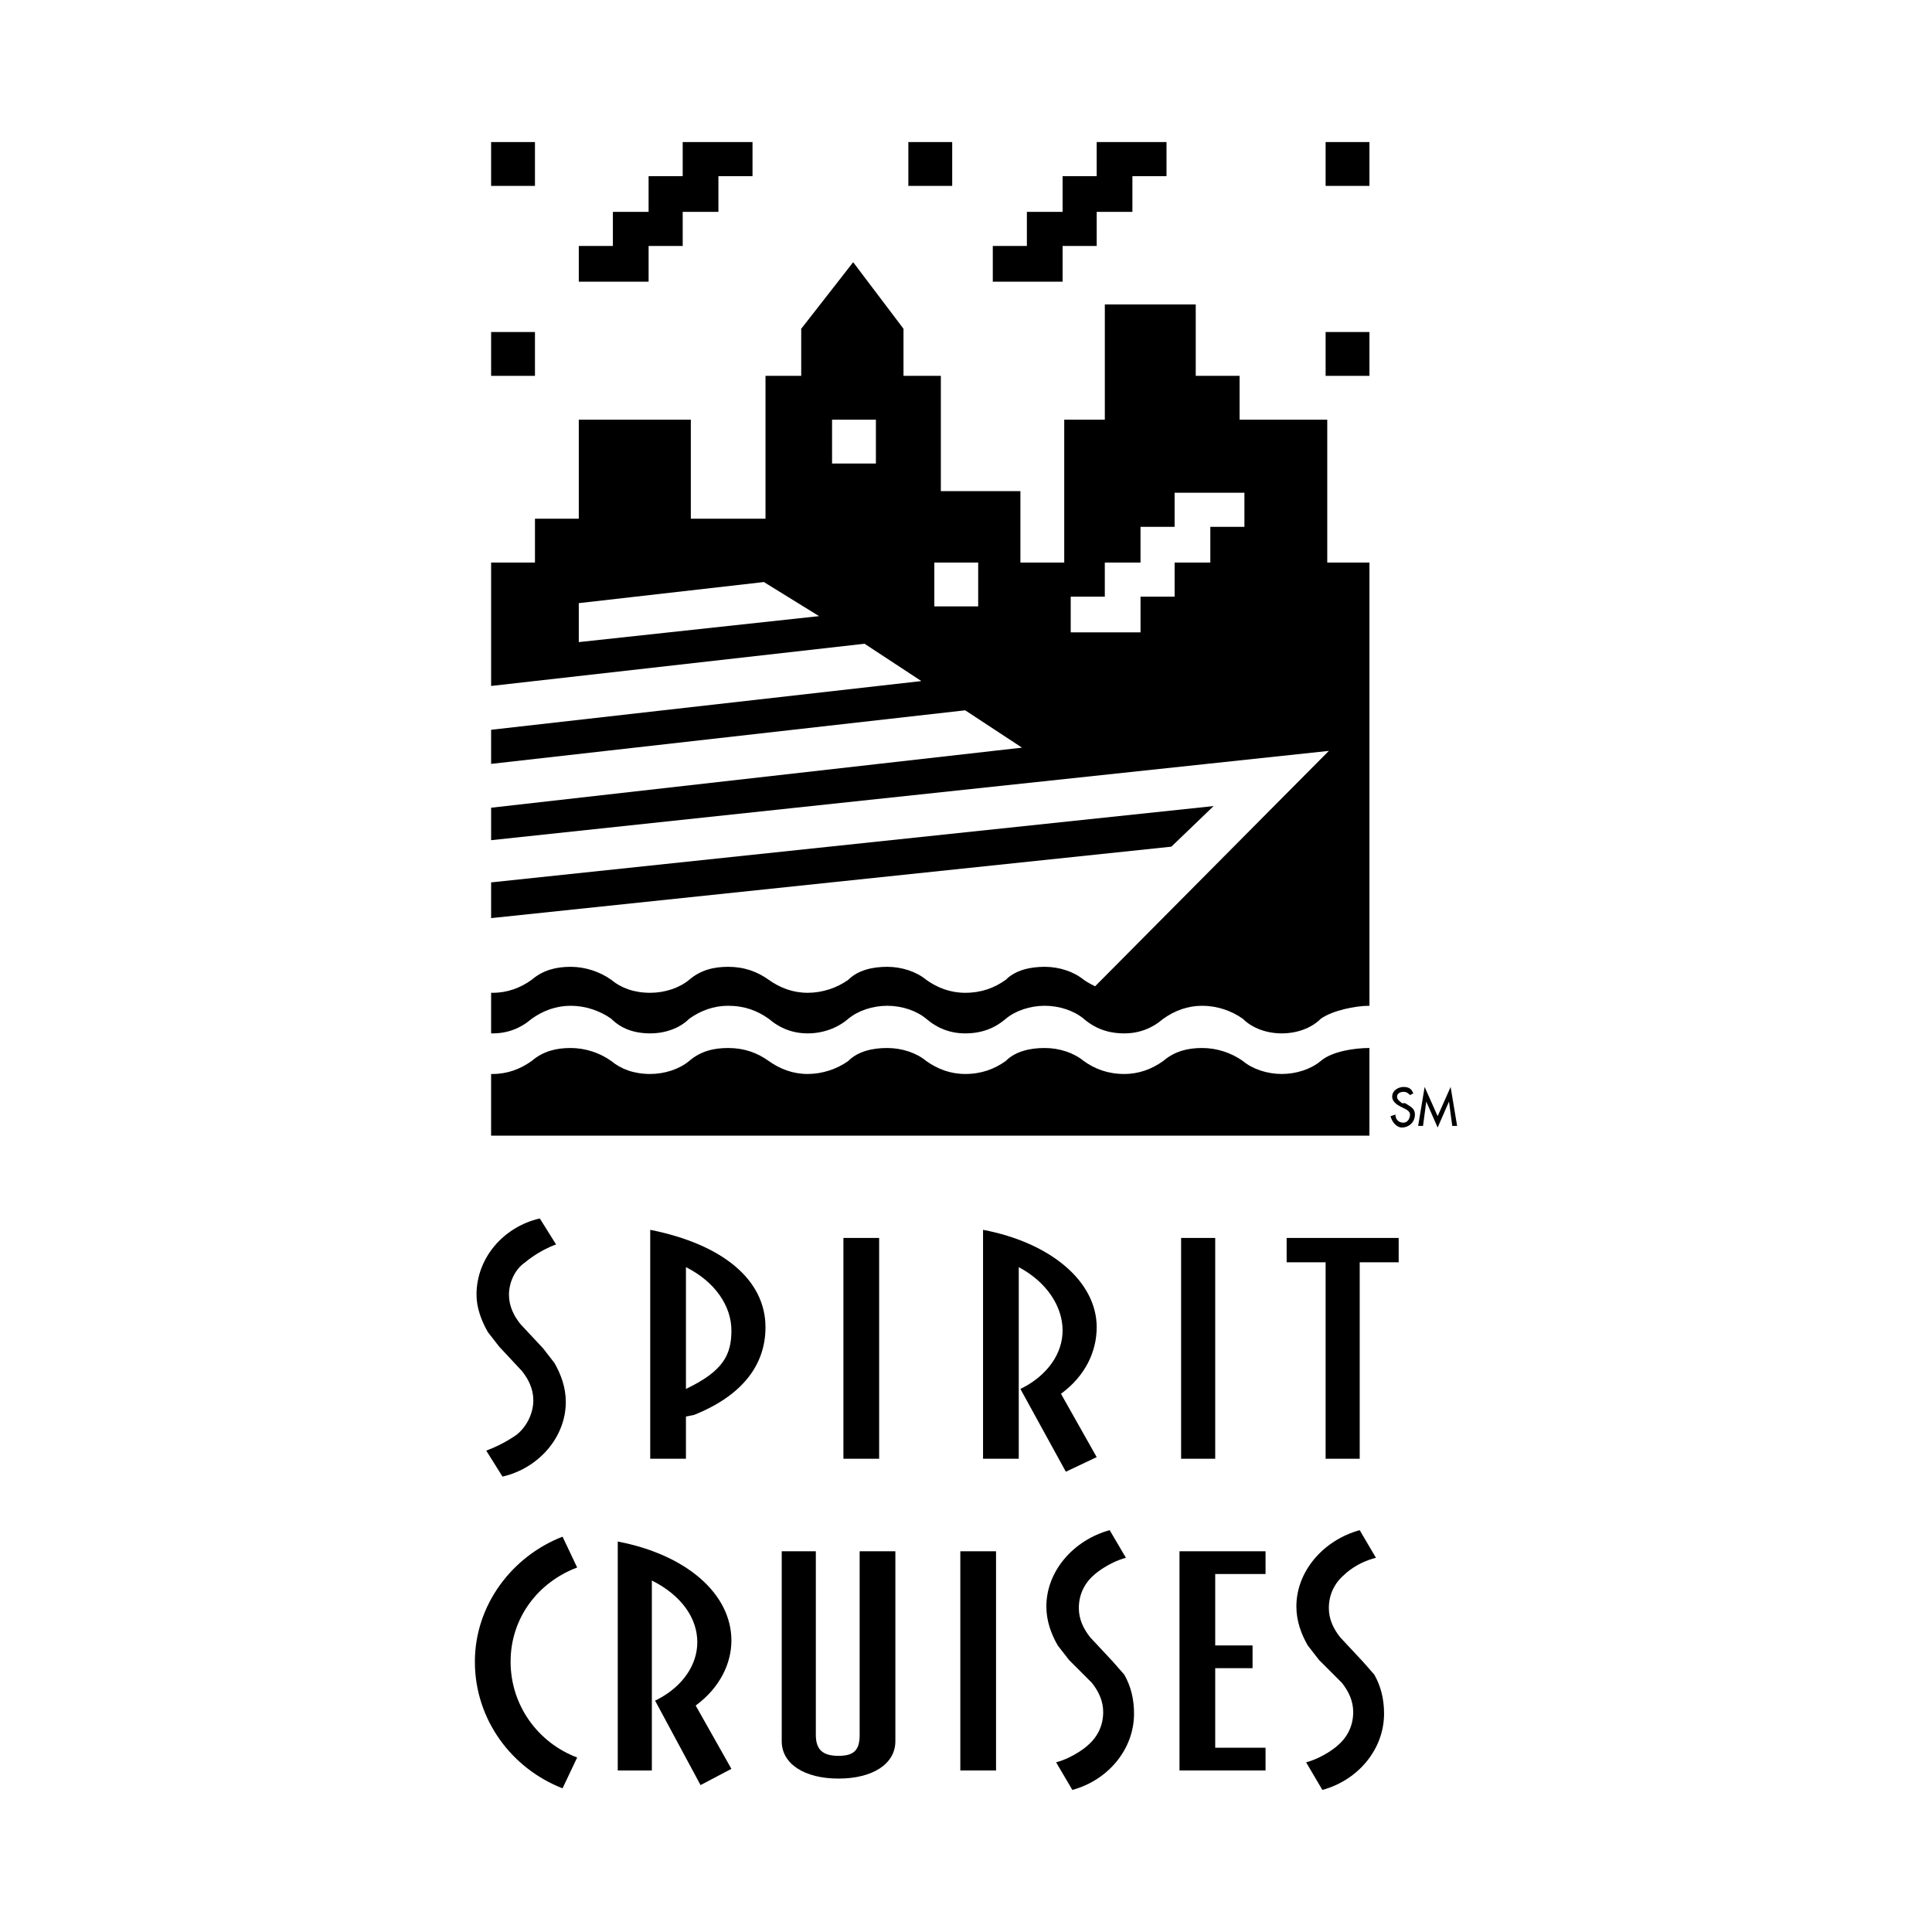
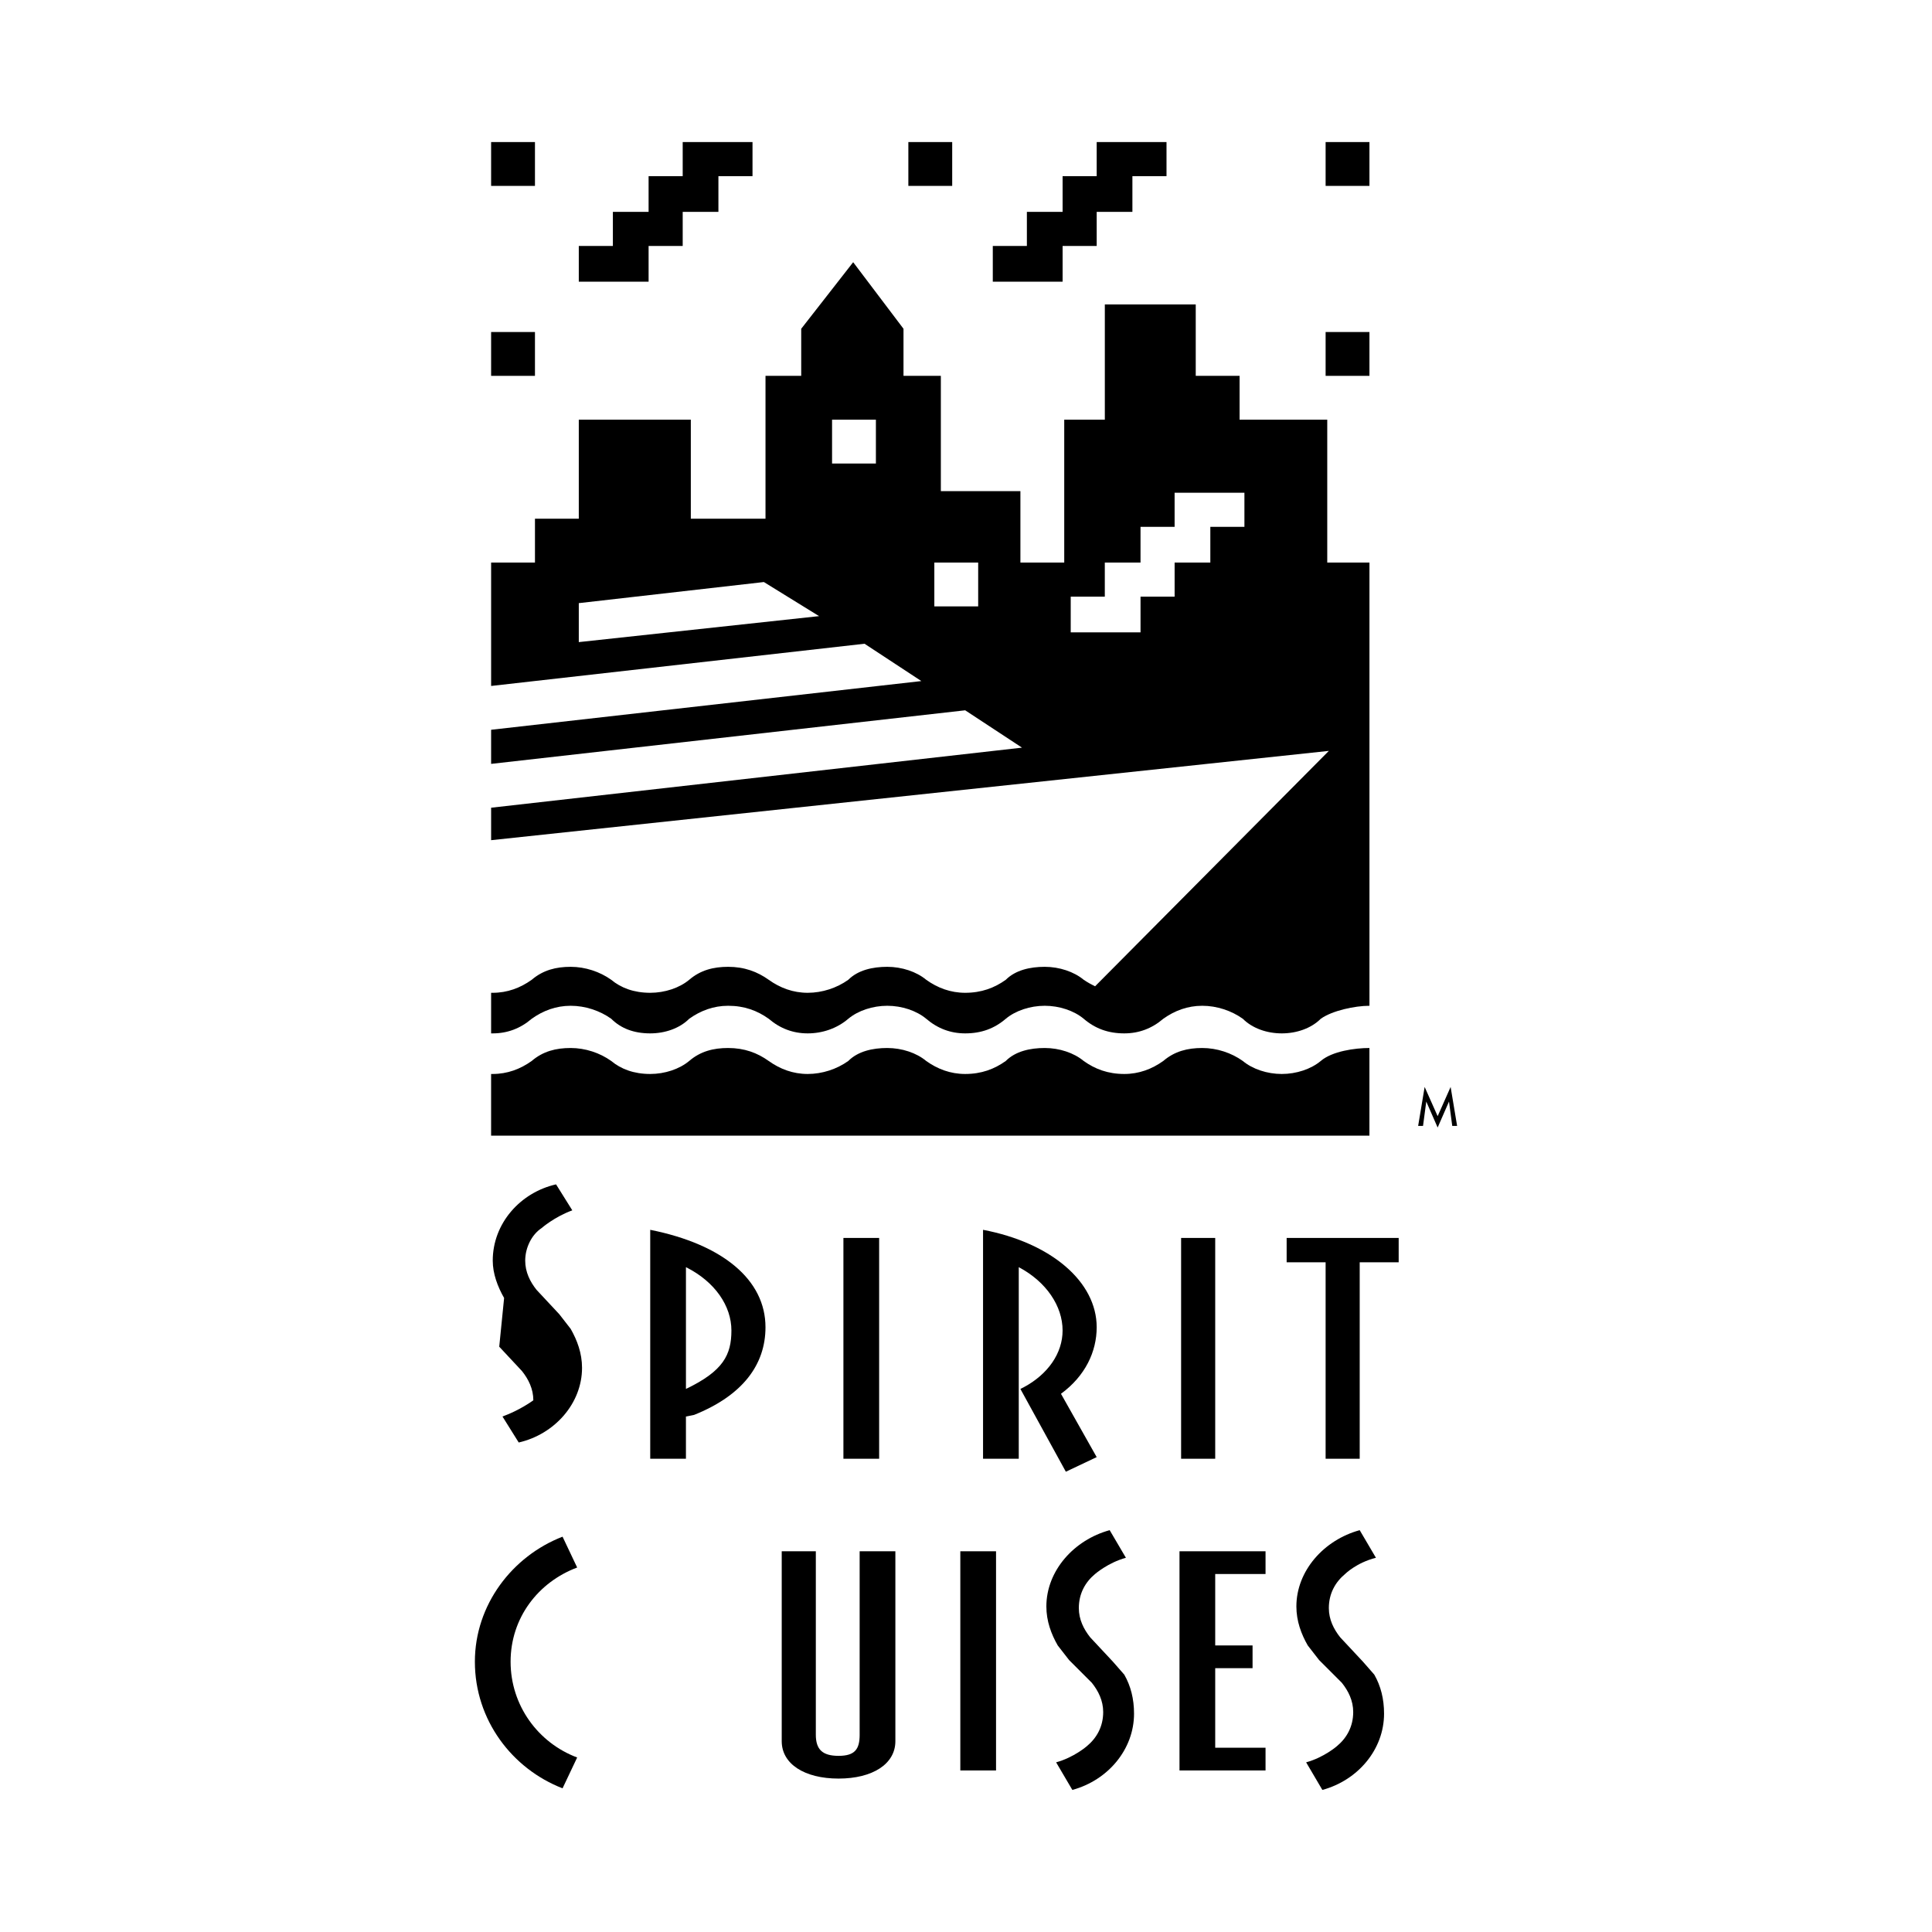
<svg xmlns="http://www.w3.org/2000/svg" version="1.0" id="Layer_1" x="0px" y="0px" width="192.756px" height="192.756px" viewBox="0 0 192.756 192.756" enable-background="new 0 0 192.756 192.756" xml:space="preserve">
  <g>
    <polygon fill-rule="evenodd" clip-rule="evenodd" fill="#FFFFFF" points="0,0 192.756,0 192.756,192.756 0,192.756 0,0  " />
    <polygon fill-rule="evenodd" clip-rule="evenodd" points="90.627,18.547 95.001,18.547 95.001,14.173 90.627,14.173 90.627,18.547     " />
    <polygon fill-rule="evenodd" clip-rule="evenodd" points="48.999,18.547 53.373,18.547 53.373,14.173 48.999,14.173 48.999,18.547     " />
    <polygon fill-rule="evenodd" clip-rule="evenodd" points="48.999,37.499 53.373,37.499 53.373,33.125 48.999,33.125 48.999,37.499     " />
    <polygon fill-rule="evenodd" clip-rule="evenodd" points="64.711,24.54 68.113,24.54 68.113,21.138 71.676,21.138 71.676,17.575    75.078,17.575 75.078,14.173 68.113,14.173 68.113,17.575 64.711,17.575 64.711,21.138 61.147,21.138 61.147,24.54 57.746,24.54    57.746,28.104 64.711,28.104 64.711,24.54  " />
-     <polygon fill-rule="evenodd" clip-rule="evenodd" points="121.08,80.423 48.999,88.036 48.999,91.6 116.868,84.472 121.08,80.423     " />
    <path fill-rule="evenodd" clip-rule="evenodd" d="M136.63,104.559L136.63,104.559c-1.458,0-3.726,0.322-4.859,1.295   c-0.972,0.811-2.43,1.297-3.888,1.297s-2.915-0.486-3.888-1.297c-1.133-0.811-2.591-1.295-4.049-1.295s-2.754,0.322-3.888,1.295   c-1.134,0.811-2.43,1.297-3.888,1.297c-1.62,0-2.915-0.486-4.049-1.297c-0.973-0.811-2.431-1.295-3.888-1.295   c-1.458,0-2.916,0.322-3.888,1.295c-1.134,0.811-2.43,1.297-4.05,1.297c-1.458,0-2.753-0.486-3.887-1.297   c-0.972-0.811-2.43-1.295-3.888-1.295c-1.458,0-2.916,0.322-3.888,1.295c-1.134,0.811-2.591,1.297-4.049,1.297   s-2.754-0.486-3.888-1.297s-2.43-1.295-4.049-1.295c-1.458,0-2.753,0.322-3.887,1.295c-0.972,0.811-2.43,1.297-3.888,1.297   c-1.62,0-2.916-0.486-3.888-1.297c-1.134-0.811-2.592-1.295-4.049-1.295c-1.458,0-2.754,0.322-3.888,1.295   c-1.134,0.811-2.429,1.297-3.887,1.297h-0.162v6.154h87.631V104.559L136.63,104.559z" />
    <polygon fill-rule="evenodd" clip-rule="evenodd" points="132.257,18.547 136.63,18.547 136.63,14.173 132.257,14.173    132.257,18.547  " />
    <polygon fill-rule="evenodd" clip-rule="evenodd" points="132.257,37.499 136.63,37.499 136.63,33.125 132.257,33.125    132.257,37.499  " />
    <polygon fill-rule="evenodd" clip-rule="evenodd" points="106.016,24.54 109.417,24.54 109.417,21.138 112.98,21.138    112.98,17.575 116.383,17.575 116.383,14.173 109.417,14.173 109.417,17.575 106.016,17.575 106.016,21.138 102.452,21.138    102.452,24.54 99.051,24.54 99.051,28.104 106.016,28.104 106.016,24.54  " />
    <path fill-rule="evenodd" clip-rule="evenodd" d="M91.924,67.95L48.999,72.81v3.402l47.298-5.345l5.669,3.726l-52.967,5.993v3.239   l83.581-8.909l-23.324,23.487c-0.324-0.162-0.648-0.324-1.134-0.648c-0.973-0.809-2.431-1.295-3.888-1.295   c-1.458,0-2.916,0.324-3.888,1.295c-1.134,0.811-2.43,1.297-4.05,1.297c-1.458,0-2.753-0.486-3.887-1.297   c-0.972-0.809-2.43-1.295-3.888-1.295c-1.458,0-2.916,0.324-3.888,1.295c-1.134,0.811-2.591,1.297-4.049,1.297   s-2.754-0.486-3.888-1.297c-1.134-0.809-2.43-1.295-4.049-1.295c-1.458,0-2.753,0.324-3.887,1.295   c-0.972,0.811-2.43,1.297-3.888,1.297c-1.62,0-2.916-0.486-3.888-1.297c-1.134-0.809-2.592-1.295-4.049-1.295   c-1.458,0-2.754,0.324-3.888,1.295c-1.134,0.811-2.429,1.297-3.887,1.297h-0.162v4.049h0.162c1.458,0,2.753-0.486,3.887-1.457   c1.134-0.811,2.43-1.297,3.888-1.297c1.458,0,2.916,0.486,4.049,1.297c0.972,0.971,2.268,1.457,3.888,1.457   c1.458,0,2.916-0.486,3.888-1.457c1.134-0.811,2.43-1.297,3.887-1.297c1.62,0,2.916,0.486,4.049,1.297   c1.134,0.971,2.43,1.457,3.888,1.457s2.916-0.486,4.049-1.457c0.972-0.811,2.43-1.297,3.888-1.297c1.458,0,2.916,0.486,3.888,1.297   c1.134,0.971,2.429,1.457,3.887,1.457c1.62,0,2.916-0.486,4.05-1.457c0.972-0.811,2.43-1.297,3.888-1.297   c1.457,0,2.915,0.486,3.888,1.297c1.134,0.971,2.429,1.457,4.049,1.457c1.458,0,2.754-0.486,3.888-1.457   c1.134-0.811,2.43-1.297,3.888-1.297s2.916,0.486,4.049,1.297c0.973,0.971,2.43,1.457,3.888,1.457s2.916-0.486,3.888-1.457   c1.134-0.811,3.401-1.297,4.859-1.297l0,0v-44.22h-4.211V41.872h-8.747v-4.373h-4.374v-7.127h-9.07v11.5l0,0h-4.05v14.254h-4.373   v-7.127h-7.938v-11.5h-3.726v-4.698l0,0l-5.021-6.641l-5.184,6.641l0,0v4.698h-3.563v14.254h-7.451v-9.881H57.746v9.881h-4.373   v4.374h-4.374v12.311l37.255-4.212L91.924,67.95L91.924,67.95z M106.826,59.527h3.401v-3.401h3.563v-3.563h3.401v-3.402h6.965   v3.402h-3.401v3.563h-3.563v3.401h-3.401v3.563h-6.965V59.527L106.826,59.527z M93.219,56.126h4.374V60.5h-4.374V56.126   L93.219,56.126z M57.746,64.063v-3.888l18.466-2.105l5.507,3.401L57.746,64.063L57.746,64.063z M83.015,41.872h4.374v4.374h-4.374   V41.872L83.015,41.872z" />
-     <path fill-rule="evenodd" clip-rule="evenodd" d="M140.193,110.064h-0.324c-0.161-0.162-0.485-0.322-0.485-0.646   s0.324-0.486,0.647-0.486c0.324,0,0.486,0.162,0.648,0.324l0.323-0.162c-0.161-0.486-0.485-0.648-0.972-0.648   c-0.485,0-1.134,0.324-1.134,0.973c0,0.484,0.486,0.809,0.811,0.971l0.323,0.162c0.324,0.162,0.648,0.324,0.648,0.648   c0,0.486-0.324,0.811-0.648,0.811c-0.485,0-0.81-0.324-0.81-0.811l-0.486,0.162c0.162,0.648,0.648,1.133,1.134,1.133   c0.648,0,1.296-0.484,1.296-1.295C141.165,110.551,140.68,110.389,140.193,110.064L140.193,110.064z" />
    <polygon fill-rule="evenodd" clip-rule="evenodd" points="143.434,111.361 142.137,108.445 141.489,112.332 141.976,112.332    142.299,109.902 142.299,109.902 143.434,112.494 144.567,109.902 144.567,109.902 144.891,112.332 145.377,112.332    144.729,108.445 143.434,111.361  " />
    <path fill-rule="evenodd" clip-rule="evenodd" d="M64.873,122.699v22.84h3.563v-4.213l0.81-0.16   c4.859-1.945,7.127-5.021,7.127-8.748C76.374,127.721,72.162,124.158,64.873,122.699L64.873,122.699z M68.437,138.574v-12.148   c2.916,1.457,4.536,3.887,4.536,6.316S72.162,136.791,68.437,138.574L68.437,138.574z" />
    <polygon fill-rule="evenodd" clip-rule="evenodd" points="84.148,145.539 87.712,145.539 87.712,123.51 84.148,123.51    84.148,145.539  " />
    <polygon fill-rule="evenodd" clip-rule="evenodd" points="128.369,123.51 128.369,125.939 132.257,125.939 132.257,145.539    135.658,145.539 135.658,125.939 139.546,125.939 139.546,123.51 128.369,123.51  " />
    <path fill-rule="evenodd" clip-rule="evenodd" d="M102.128,138.412l-0.323,0.162l4.535,8.26l3.077-1.457l-3.563-6.318   c2.43-1.781,3.563-4.211,3.563-6.641c0-4.535-4.535-8.422-11.338-9.719v22.84h3.563v-19.113c2.754,1.457,4.373,3.887,4.373,6.316   C106.016,135.01,104.558,137.115,102.128,138.412L102.128,138.412z" />
    <path fill-rule="evenodd" clip-rule="evenodd" d="M85.768,173.074c0,1.459-0.486,2.107-2.105,2.107s-2.268-0.648-2.268-2.107   v-18.303h-3.402v18.951c0,2.268,2.268,3.727,5.669,3.727c3.402,0,5.669-1.459,5.669-3.727v-18.951h-3.564V173.074L85.768,173.074z" />
-     <path fill-rule="evenodd" clip-rule="evenodd" d="M72.972,163.68c0-4.697-4.536-8.584-11.339-9.881v22.84h3.402v-18.951   c2.916,1.457,4.535,3.725,4.535,6.154c0,2.268-1.458,4.375-3.888,5.67l-0.324,0.162l4.536,8.424l3.078-1.621l-3.564-6.316   C71.838,168.377,72.972,165.949,72.972,163.68L72.972,163.68z" />
    <polygon fill-rule="evenodd" clip-rule="evenodd" points="95.811,176.639 99.375,176.639 99.375,154.771 95.811,154.771    95.811,176.639  " />
    <path fill-rule="evenodd" clip-rule="evenodd" d="M111.037,165.787l-2.268-2.43c-0.647-0.811-1.134-1.783-1.134-2.916   c0-1.459,0.647-2.592,1.62-3.402c0,0,1.295-1.133,3.077-1.619l-1.62-2.754c-3.563,0.971-6.316,4.049-6.316,7.613   c0,1.457,0.485,2.754,1.134,3.887l1.134,1.459l2.268,2.268c0.647,0.809,1.134,1.781,1.134,2.914c0,1.459-0.648,2.592-1.62,3.402   c0,0-1.296,1.135-3.077,1.619l1.62,2.754c3.562-0.971,6.154-4.049,6.154-7.613c0-1.457-0.323-2.752-0.972-3.887L111.037,165.787   L111.037,165.787z" />
    <polygon fill-rule="evenodd" clip-rule="evenodd" points="121.242,174.371 121.242,166.434 124.968,166.434 124.968,164.166    121.242,164.166 121.242,157.039 126.263,157.039 126.263,154.771 117.679,154.771 117.679,176.639 121.242,176.639    126.263,176.639 126.263,174.371 121.242,174.371 121.242,174.371  " />
    <path fill-rule="evenodd" clip-rule="evenodd" d="M135.982,165.787l-2.269-2.43c-0.647-0.811-1.134-1.783-1.134-2.916   c0-1.459,0.648-2.592,1.62-3.402c0,0,1.134-1.133,3.078-1.619l-1.62-2.754c-3.563,0.971-6.317,4.049-6.317,7.613   c0,1.457,0.486,2.754,1.134,3.887l1.134,1.459l2.268,2.268c0.648,0.809,1.134,1.781,1.134,2.914c0,1.459-0.647,2.592-1.619,3.402   c0,0-1.296,1.135-3.078,1.619l1.62,2.754c3.563-0.971,6.155-4.049,6.155-7.613c0-1.457-0.324-2.752-0.972-3.887L135.982,165.787   L135.982,165.787z" />
    <path fill-rule="evenodd" clip-rule="evenodd" d="M57.584,156.391l-1.458-3.076c-5.021,1.943-8.747,6.803-8.747,12.473   c0,5.83,3.725,10.689,8.747,12.633l1.458-3.076c-3.888-1.459-6.642-5.184-6.642-9.557C50.942,161.412,53.696,157.85,57.584,156.391   L57.584,156.391z" />
    <polygon fill-rule="evenodd" clip-rule="evenodd" points="117.84,145.539 121.242,145.539 121.242,123.51 117.84,123.51    117.84,145.539  " />
-     <path fill-rule="evenodd" clip-rule="evenodd" d="M49.809,134.361l2.268,2.43c0.648,0.811,1.134,1.783,1.134,2.916   c0,1.297-0.648,2.592-1.62,3.402c0,0-1.296,0.971-3.078,1.619l1.62,2.592c3.563-0.811,6.317-3.887,6.317-7.451   c0-1.457-0.486-2.754-1.134-3.887l-1.134-1.459l-2.268-2.43c-0.648-0.809-1.134-1.781-1.134-2.916c0-1.295,0.648-2.59,1.62-3.238   c0,0,1.296-1.135,3.078-1.781l-1.62-2.592c-3.563,0.809-6.317,3.887-6.317,7.611c0,1.297,0.486,2.592,1.134,3.727L49.809,134.361   L49.809,134.361z" />
+     <path fill-rule="evenodd" clip-rule="evenodd" d="M49.809,134.361l2.268,2.43c0.648,0.811,1.134,1.783,1.134,2.916   c0,0-1.296,0.971-3.078,1.619l1.62,2.592c3.563-0.811,6.317-3.887,6.317-7.451   c0-1.457-0.486-2.754-1.134-3.887l-1.134-1.459l-2.268-2.43c-0.648-0.809-1.134-1.781-1.134-2.916c0-1.295,0.648-2.59,1.62-3.238   c0,0,1.296-1.135,3.078-1.781l-1.62-2.592c-3.563,0.809-6.317,3.887-6.317,7.611c0,1.297,0.486,2.592,1.134,3.727L49.809,134.361   L49.809,134.361z" />
  </g>
</svg>